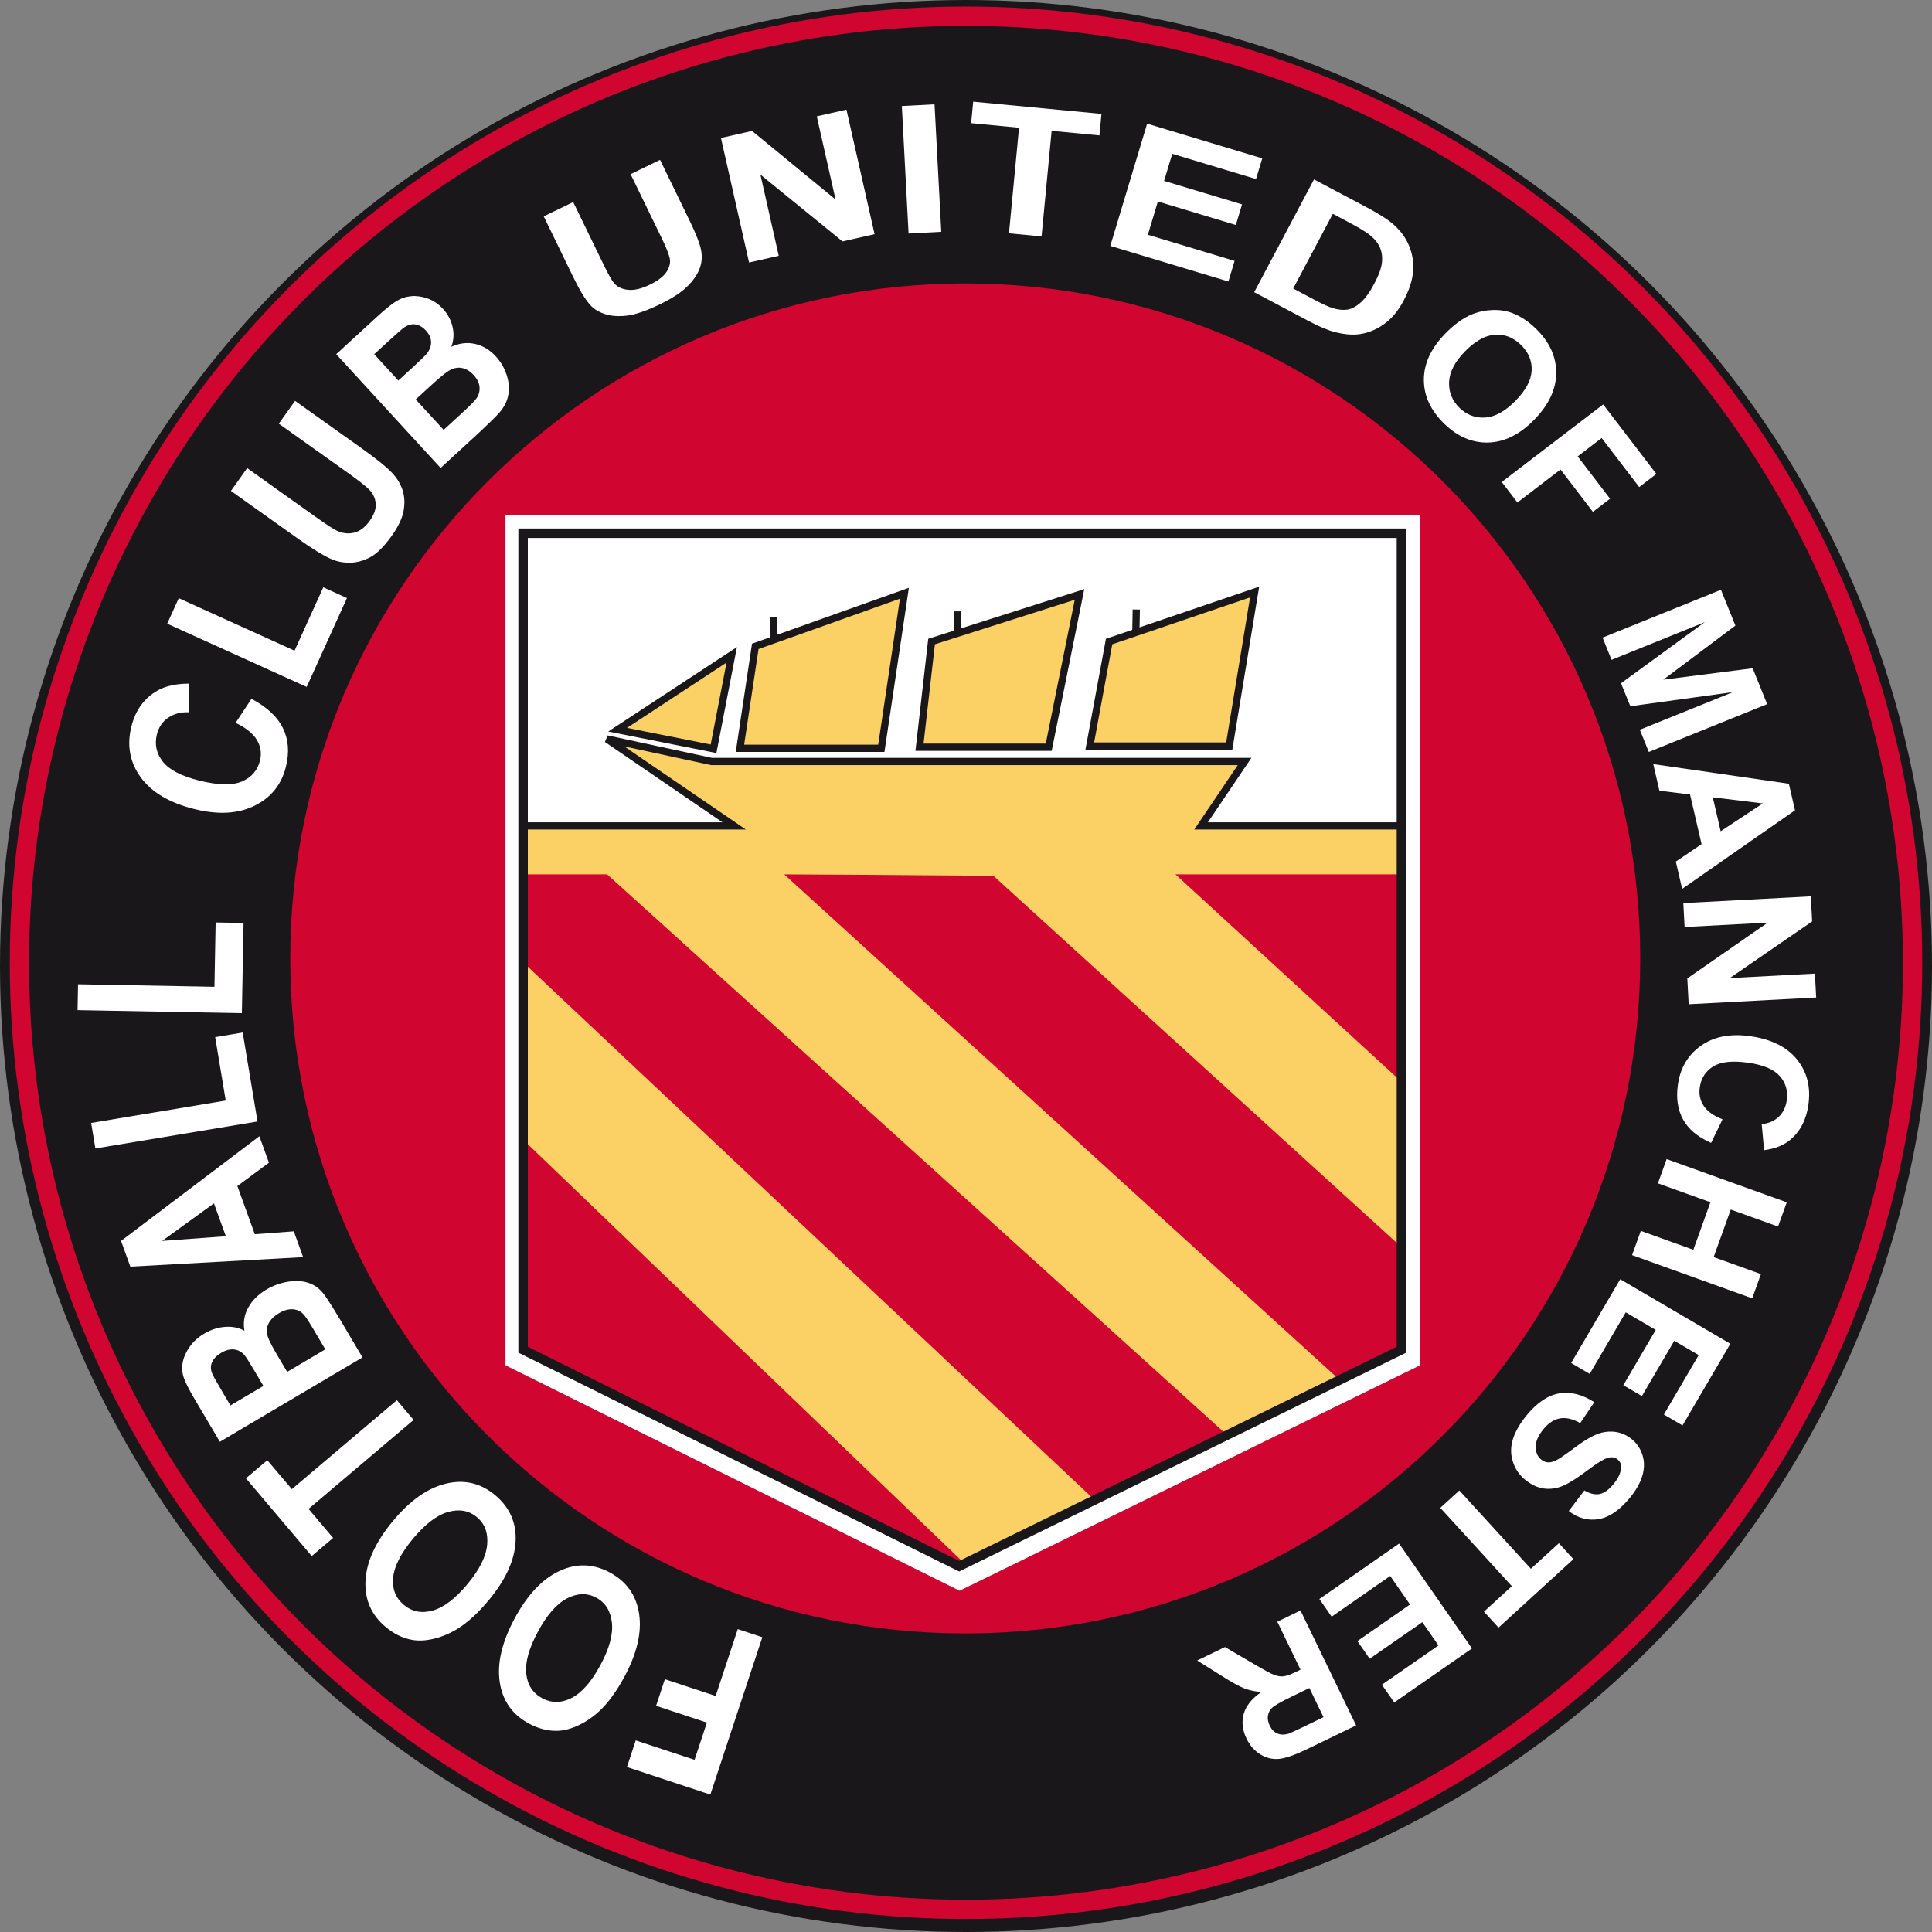
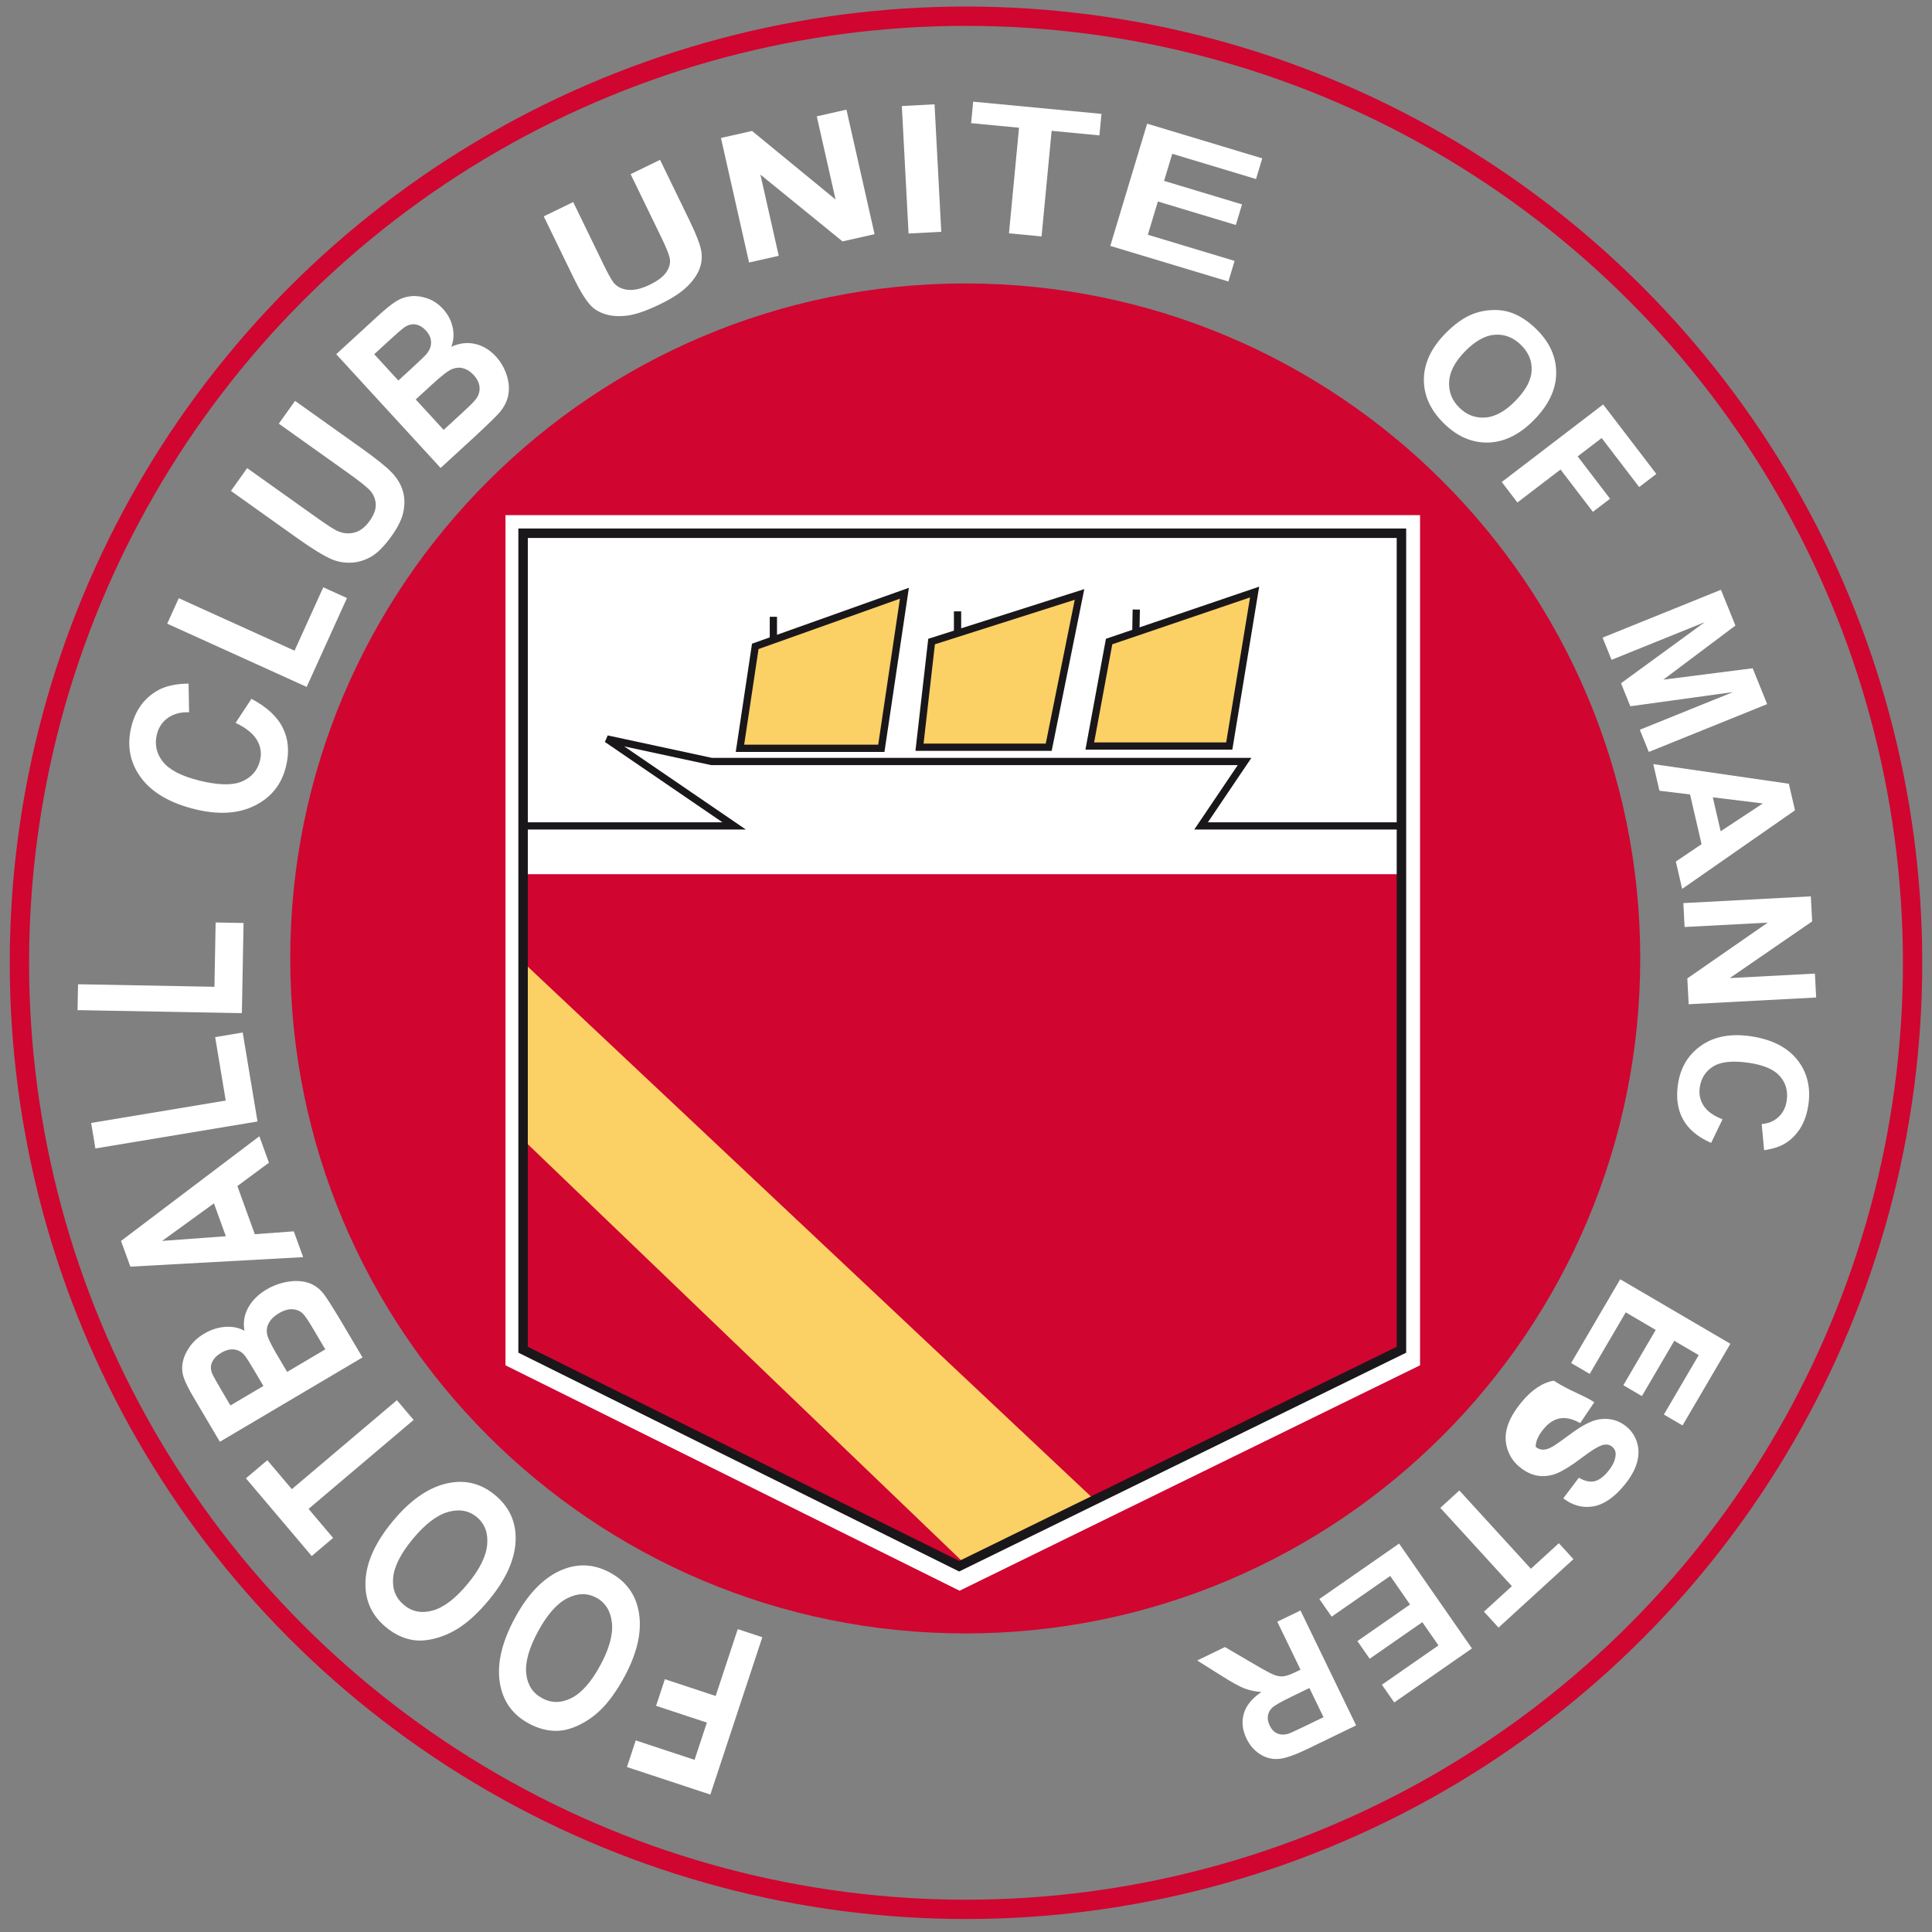
<svg xmlns="http://www.w3.org/2000/svg" version="1.0" x="0px" y="0px" width="519.95px" height="519.949px" viewBox="0 0 519.95 519.949" enable-background="new 0 0 519.95 519.949" xml:space="preserve">
  <rect x="0" y="0" width="519.95" height="519.949" fill="#808080" stroke="none" />
  <g id="Ebene_2">
-     <circle fill="#1A171B" cx="259.975" cy="259.975" r="259.975" />
-   </g>
+     </g>
  <g id="Ebene_3">
    <circle fill="none" stroke="#D00530" stroke-width="5.199" cx="259.975" cy="259.108" r="254.75" />
  </g>
  <g id="Ebene_4">
    <path fill="#D00530" d="M441.431,257.942c0,100.33-81.331,181.656-181.657,181.656c-100.328,0-181.66-81.326-181.66-181.656   c0-100.327,81.332-181.659,181.66-181.659C360.1,76.283,441.431,157.615,441.431,257.942z" />
  </g>
  <g id="Ebene_5">
    <polygon fill="#FFFFFF" points="136.042,138.64 136.042,367.44 258.242,428.106 382.174,367.44 382.174,138.64  " />
  </g>
  <g id="Ebene_6">
    <polygon fill="#D00530" points="140.776,235.273 377.163,235.273 377.163,363.246 258.138,421.51 140.776,362.362  " />
-     <polygon fill="#FBD065" points="140.776,222.273 197.575,222.273 163.342,198.873 191.509,204.94 334.943,204.94 323.243,222.273    377.163,222.273 377.163,235.273 316.306,235.273 377.163,291.124 377.163,335.644 267.343,235.706 211.009,235.273    360.54,371.384 330.244,386.212 163.342,235.273 140.776,235.273  " />
    <polygon fill="#FBD065" points="141.463,259.606 293.808,402.937 258.825,420.06 141.463,307.381  " />
    <polygon fill="none" stroke="#1A171B" stroke-width="2.548" points="140.776,143.505 140.776,363.246 258.138,421.51    377.163,363.246 377.163,143.505  " />
    <polyline fill="none" stroke="#1A171B" stroke-width="1.95" points="140.776,222.273 197.575,222.273 163.342,198.873    191.509,204.94 334.943,204.94 323.243,222.273 377.163,222.273  " />
  </g>
  <g id="Ebene_7">
    <line fill="none" stroke="#1A171B" stroke-width="1.95" x1="208.137" y1="165.994" x2="208.137" y2="173.469" />
    <line fill="none" stroke="#1A171B" stroke-width="1.95" x1="257.7" y1="164.531" x2="257.7" y2="172.006" />
-     <polygon fill="#FBD065" stroke="#1A171B" stroke-width="1.95" points="166.212,196.381 196.925,176.231 192.031,201.515  " />
    <polygon fill="#FBD065" stroke="#1A171B" stroke-width="1.95" points="203.262,173.956 199.14,201.386 237.188,201.389    243.4,159.656  " />
    <polygon fill="#FBD065" stroke="#1A171B" stroke-width="1.95" points="250.712,172.656 247.462,201.094 282.237,201.094    290.525,159.981  " />
    <polygon fill="#FBD065" stroke="#1A171B" stroke-width="1.95" points="298.487,172.656 293.288,200.769 330.825,200.769    337.65,159.331  " />
    <line fill="none" stroke="#1A171B" stroke-width="1.95" x1="305.799" y1="164.043" x2="305.685" y2="170.207" />
  </g>
  <g id="Ebene_9">
    <g>
      <path fill="#FFFFFF" d="M146.336,58.228l7.927-3.851l8.13,16.739c1.291,2.656,2.225,4.331,2.804,5.022    c0.953,1.101,2.254,1.724,3.903,1.869c1.648,0.146,3.58-0.318,5.793-1.394c2.25-1.093,3.77-2.278,4.561-3.558    c0.791-1.278,1.046-2.501,0.767-3.668c-0.28-1.167-1.014-2.973-2.202-5.418l-8.305-17.098l7.927-3.85l7.885,16.233    c1.802,3.71,2.861,6.436,3.177,8.176s0.154,3.417-0.486,5.03c-0.64,1.613-1.771,3.201-3.396,4.763    c-1.625,1.562-3.99,3.097-7.096,4.606c-3.749,1.821-6.758,2.861-9.026,3.121c-2.269,0.259-4.229,0.118-5.883-0.425    s-2.95-1.325-3.887-2.347c-1.378-1.519-2.907-4.008-4.586-7.465L146.336,58.228z" />
      <path fill="#FFFFFF" d="M201.593,70.645l-7.566-33.516l8.364-1.888l22.478,18.449l-5.053-22.382l7.986-1.803l7.566,33.516    l-8.625,1.947l-22.097-17.982l4.934,21.856L201.593,70.645z" />
      <path fill="#FFFFFF" d="M244.519,62.847l-1.811-34.312l8.8-0.464l1.811,34.312L244.519,62.847z" />
      <path fill="#FFFFFF" d="M271.538,62.792l2.71-28.418l-12.893-1.229l0.552-5.787l34.527,3.292l-0.552,5.786l-12.862-1.226    l-2.71,28.418L271.538,62.792z" />
      <path fill="#FFFFFF" d="M298.808,66.179l9.916-32.897l30.984,9.339l-1.677,5.565l-22.548-6.796l-2.198,7.293l20.979,6.323    l-1.67,5.543l-20.98-6.324l-2.698,8.954l23.346,7.037l-1.671,5.543L298.808,66.179z" />
-       <path fill="#FFFFFF" d="M353.631,48.279l14.231,7.542c3.209,1.701,5.553,3.191,7.032,4.47c1.983,1.724,3.428,3.683,4.331,5.877    c0.904,2.194,1.263,4.484,1.076,6.87c-0.187,2.386-1.033,5.001-2.54,7.845c-1.324,2.499-2.86,4.444-4.608,5.834    c-2.136,1.698-4.46,2.756-6.973,3.174c-1.899,0.32-4.151,0.161-6.756-0.477c-1.945-0.483-4.356-1.486-7.232-3.011l-14.651-7.766    L353.631,48.279z M358.696,57.542l-10.657,20.108l5.813,3.081c2.174,1.153,3.795,1.888,4.862,2.206    c1.395,0.42,2.665,0.555,3.813,0.403c1.146-0.152,2.345-0.769,3.591-1.85c1.247-1.081,2.492-2.794,3.736-5.142    s1.936-4.288,2.076-5.823c0.14-1.535-0.078-2.906-0.651-4.112c-0.574-1.206-1.522-2.319-2.847-3.339    c-0.985-0.77-3.064-1.996-6.238-3.678L358.696,57.542z" />
    </g>
    <g>
      <path fill="#FFFFFF" d="M63.408,194.539l4.262-6.467c4.132,2.179,6.953,4.797,8.462,7.854c1.51,3.058,1.782,6.529,0.818,10.415    c-1.193,4.808-4.002,8.306-8.429,10.493s-9.813,2.494-16.159,0.92c-6.713-1.666-11.54-4.515-14.482-8.548    s-3.784-8.585-2.525-13.657c1.099-4.429,3.449-7.665,7.052-9.708c2.132-1.218,4.915-1.839,8.347-1.862l0.13,7.714    c-2.197-0.09-4.069,0.394-5.616,1.451c-1.548,1.058-2.563,2.559-3.044,4.501c-0.666,2.684-0.133,5.128,1.598,7.331    c1.731,2.204,5,3.901,9.804,5.093c5.099,1.265,8.935,1.343,11.507,0.233c2.573-1.109,4.186-2.981,4.839-5.616    c0.482-1.942,0.209-3.784-0.819-5.525C68.125,197.422,66.21,195.881,63.408,194.539z" />
      <path fill="#FFFFFF" d="M82.534,184.866L45,167.847l3.11-6.86l31.158,14.128l7.734-17.057l6.376,2.891L82.534,184.866z" />
      <path fill="#FFFFFF" d="M62.15,132.116l4.369-6.135l18.332,13.055c2.909,2.072,4.849,3.339,5.819,3.801    c1.572,0.724,3.13,0.891,4.672,0.5c1.542-0.39,2.923-1.442,4.144-3.156c1.24-1.741,1.778-3.335,1.615-4.785    c-0.163-1.449-0.758-2.674-1.784-3.676c-1.026-1.001-2.878-2.456-5.557-4.363l-18.725-13.334l4.369-6.135l17.778,12.66    c4.063,2.894,6.816,5.104,8.258,6.63c1.441,1.527,2.422,3.146,2.941,4.86c0.52,1.713,0.591,3.56,0.213,5.54    c-0.378,1.98-1.423,4.172-3.135,6.577c-2.066,2.901-4.007,4.836-5.821,5.804c-1.814,0.968-3.627,1.462-5.44,1.483    s-3.472-0.296-4.977-0.952c-2.225-0.98-5.23-2.819-9.017-5.516L62.15,132.116z" />
      <path fill="#FFFFFF" d="M90.486,95.325l10.986-10.082c2.175-1.996,3.89-3.383,5.143-4.162c1.254-0.779,2.597-1.235,4.028-1.369    s2.917,0.074,4.457,0.623c1.54,0.549,2.917,1.485,4.13,2.808c1.316,1.434,2.176,3.068,2.582,4.902s0.289,3.595-0.35,5.283    c2.173-0.994,4.31-1.249,6.411-0.767c2.101,0.483,3.962,1.609,5.585,3.377c1.278,1.392,2.229,3.013,2.855,4.862    s0.797,3.629,0.513,5.338c-0.284,1.71-1.081,3.333-2.39,4.867c-0.823,0.96-2.99,3.077-6.501,6.351l-9.355,8.585L90.486,95.325z     M100.711,95.329l6.496,7.08l3.637-3.337c2.163-1.984,3.475-3.252,3.936-3.804c0.834-0.997,1.246-2.047,1.234-3.152    c-0.012-1.104-0.472-2.151-1.379-3.139c-0.869-0.947-1.809-1.501-2.821-1.663c-1.012-0.162-2.038,0.119-3.077,0.843    c-0.614,0.435-2.227,1.851-4.839,4.248L100.711,95.329z M111.884,107.504l7.512,8.187l5.137-4.714c2-1.835,3.211-3.062,3.633-3.68    c0.672-0.924,0.97-1.948,0.895-3.071c-0.076-1.124-0.611-2.228-1.608-3.314c-0.843-0.919-1.759-1.515-2.747-1.789    c-0.987-0.273-1.994-0.209-3.018,0.192c-1.024,0.402-2.799,1.761-5.324,4.078L111.884,107.504z" />
    </g>
    <g>
      <path fill="#FFFFFF" d="M205.161,440.62l-13.988,42.345l-22.448-7.415l2.366-7.163l15.836,5.231l3.311-10.023l-13.67-4.516    l2.367-7.163l13.67,4.516l5.944-17.995L205.161,440.62z" />
      <path fill="#FFFFFF" d="M168.076,451.202c-2.153,4-4.422,7.108-6.808,9.325c-1.767,1.628-3.675,2.916-5.726,3.862    c-2.049,0.946-3.992,1.421-5.828,1.424c-2.449,0.017-4.91-0.639-7.382-1.97c-4.474-2.408-7.088-6.129-7.843-11.164    c-0.754-5.035,0.589-10.75,4.03-17.143c3.412-6.34,7.414-10.583,12.006-12.729c4.593-2.146,9.119-2.019,13.579,0.382    c4.516,2.43,7.148,6.144,7.896,11.141S171.44,444.952,168.076,451.202z M161.614,448.07c2.393-4.447,3.414-8.245,3.06-11.395    c-0.353-3.149-1.751-5.382-4.196-6.697s-5.063-1.257-7.855,0.177s-5.415,4.427-7.866,8.98c-2.422,4.5-3.465,8.269-3.131,11.304    c0.334,3.036,1.765,5.233,4.292,6.594c2.527,1.36,5.167,1.336,7.92-0.073C156.591,455.552,159.183,452.588,161.614,448.07z" />
      <path fill="#FFFFFF" d="M131.584,430.589c-2.899,3.497-5.737,6.097-8.513,7.8c-2.053,1.248-4.178,2.134-6.375,2.658    c-2.196,0.523-4.194,0.605-5.994,0.246c-2.405-0.466-4.688-1.594-6.849-3.386c-3.912-3.243-5.741-7.407-5.487-12.492    c0.253-5.084,2.697-10.422,7.331-16.011c4.595-5.543,9.355-8.913,14.28-10.112c4.925-1.198,9.338-0.181,13.237,3.052    c3.948,3.272,5.796,7.433,5.544,12.479C138.506,419.869,136.115,425.124,131.584,430.589z M125.867,426.244    c3.223-3.888,4.972-7.41,5.247-10.567c0.275-3.157-0.656-5.621-2.793-7.393c-2.137-1.771-4.715-2.23-7.736-1.376    s-6.181,3.272-9.482,7.254c-3.261,3.935-5.027,7.423-5.298,10.465c-0.271,3.041,0.698,5.479,2.908,7.31    c2.209,1.832,4.803,2.328,7.779,1.49C119.467,432.588,122.592,430.194,125.867,426.244z" />
      <path fill="#FFFFFF" d="M111.316,382.142l-28.278,23.941l6.612,7.81l-5.757,4.875l-17.708-20.916l5.757-4.874l6.597,7.791    l28.278-23.941L111.316,382.142z" />
      <path fill="#FFFFFF" d="M59.169,388.014l-7.016-11.865c-1.389-2.349-2.298-4.176-2.727-5.479s-0.512-2.648-0.248-4.034    c0.265-1.387,0.885-2.777,1.861-4.175s2.294-2.586,3.952-3.566c1.798-1.063,3.669-1.664,5.613-1.803    c1.945-0.139,3.671,0.212,5.18,1.051c-0.389-2.212-0.05-4.289,1.016-6.23c1.066-1.942,2.708-3.569,4.925-4.88    c1.746-1.032,3.629-1.723,5.649-2.07c2.021-0.348,3.846-0.27,5.475,0.234c1.629,0.503,3.028,1.484,4.196,2.942    c0.731,0.917,2.243,3.275,4.536,7.074l5.975,10.104L59.169,388.014z M62.014,378.243l8.876-5.249l-2.323-3.929    c-1.38-2.335-2.282-3.761-2.705-4.275c-0.763-0.934-1.699-1.469-2.805-1.607c-1.106-0.138-2.279,0.159-3.519,0.893    c-1.187,0.701-2.001,1.524-2.444,2.47s-0.447,1.964-0.014,3.055c0.264,0.646,1.23,2.38,2.898,5.201L62.014,378.243z     M77.28,369.216l10.265-6.069l-3.28-5.548c-1.277-2.159-2.166-3.483-2.667-3.971c-0.736-0.768-1.676-1.191-2.819-1.271    c-1.143-0.08-2.395,0.282-3.757,1.088c-1.152,0.681-2.002,1.475-2.55,2.382c-0.547,0.906-0.763,1.877-0.646,2.91    c0.116,1.033,0.98,2.914,2.593,5.641L77.28,369.216z" />
      <path fill="#FFFFFF" d="M69.799,305.793l2.58,7.121l-8.499,6.281l4.694,12.961l10.494-0.774l2.516,6.945l-46.504,2.559    l-2.507-6.923L69.799,305.793z M57.577,323.855l-13.941,10.104l17.146-1.257L57.577,323.855z" />
      <path fill="#FFFFFF" d="M69.303,301.821l-43.631,7.261l-1.143-6.869l36.219-6.026l-2.842-17.078l7.412-1.233L69.303,301.821z" />
      <path fill="#FFFFFF" d="M65.095,272.669l-44.223-0.819l0.129-6.962l36.711,0.68l0.32-17.31l7.513,0.139L65.095,272.669z" />
    </g>
    <g>
      <path fill="#FFFFFF" d="M388.955,89.779c2.444-2.505,4.87-4.243,7.278-5.212c1.78-0.707,3.641-1.086,5.579-1.138    s3.719,0.244,5.34,0.887c2.165,0.846,4.248,2.246,6.251,4.199c3.624,3.535,5.427,7.488,5.409,11.858s-1.979,8.558-5.886,12.562    c-3.873,3.971-7.983,6.024-12.329,6.161c-4.347,0.137-8.326-1.557-11.938-5.081c-3.657-3.568-5.478-7.521-5.459-11.857    C383.217,97.82,385.136,93.694,388.955,89.779z M394.236,94.603c-2.717,2.785-4.134,5.523-4.249,8.215    c-0.116,2.692,0.816,5.004,2.796,6.935s4.3,2.803,6.96,2.615c2.661-0.188,5.383-1.708,8.165-4.56    c2.749-2.818,4.182-5.524,4.3-8.116c0.116-2.593-0.849-4.887-2.896-6.884c-2.047-1.997-4.381-2.904-7.003-2.723    S396.996,91.773,394.236,94.603z" />
      <path fill="#FFFFFF" d="M404.16,129.722l27.289-20.878l14.313,18.708l-4.616,3.532l-10.098-13.198l-6.459,4.942l8.716,11.392    l-4.616,3.532l-8.716-11.392l-11.597,8.873L404.16,129.722z" />
    </g>
    <g>
      <path fill="#FFFFFF" d="M431.295,171.603l31.855-12.877l3.891,9.626l-19.393,14.563l24.04-3.069l3.899,9.648l-31.855,12.877    l-2.415-5.976l25.075-10.136l-27.631,3.813l-2.504-6.193l22.528-16.438l-25.075,10.137L431.295,171.603z" />
      <path fill="#FFFFFF" d="M452.709,239.223l-1.702-7.352l6.927-4.684l-3.098-13.38l-8.243-1.002l-1.66-7.17l36.492,5.288    l1.655,7.147L452.709,239.223z M463.072,223.713l11.354-7.489l-13.468-1.645L463.072,223.713z" />
      <path fill="#FFFFFF" d="M453.028,243.046l34.312-1.813l0.356,6.741l-22.171,15.254l22.913-1.211l0.34,6.436l-34.312,1.813    l-0.367-6.951l21.645-15.014l-22.375,1.182L453.028,243.046z" />
      <path fill="#FFFFFF" d="M463.576,301.229l-3.071,6.354c-3.564-1.555-6.076-3.65-7.536-6.283c-1.459-2.635-1.926-5.775-1.399-9.426    c0.651-4.516,2.729-8.006,6.234-10.467c3.504-2.463,7.932-3.309,13.283-2.537c5.66,0.816,9.845,2.912,12.556,6.287    c2.71,3.373,3.722,7.443,3.034,12.205c-0.6,4.16-2.316,7.363-5.15,9.605c-1.677,1.338-3.932,2.195-6.765,2.578l-0.644-7.031    c1.82-0.148,3.333-0.787,4.538-1.916s1.938-2.605,2.202-4.43c0.363-2.521-0.246-4.697-1.829-6.527s-4.401-3.039-8.453-3.623    c-4.299-0.619-7.473-0.287-9.521,0.996s-3.25,3.162-3.606,5.637c-0.264,1.824,0.09,3.477,1.061,4.959    C459.479,299.092,461.167,300.299,463.576,301.229z" />
-       <path fill="#FFFFFF" d="M448.533,311.941l32.331,11.629l-2.349,6.527l-12.725-4.576l-4.602,12.791l12.726,4.576l-2.349,6.529    l-32.331-11.631l2.349-6.527l14.136,5.086l4.602-12.793l-14.137-5.084L448.533,311.941z" />
      <path fill="#FFFFFF" d="M436.038,344.279l29.648,17.363l-12.876,21.984l-5.016-2.938l9.369-15.998l-6.572-3.85l-8.718,14.885    l-4.995-2.926l8.718-14.885l-8.069-4.725l-9.701,16.563l-4.995-2.926L436.038,344.279z" />
-       <path fill="#FFFFFF" d="M429.065,377.371l-3.794,5.623c-2.005-1.131-3.813-1.555-5.423-1.275    c-1.611,0.281-3.088,1.234-4.432,2.861c-1.423,1.723-2.131,3.32-2.124,4.797c0.008,1.475,0.499,2.615,1.475,3.422    c0.626,0.518,1.311,0.773,2.054,0.77c0.744-0.004,1.656-0.328,2.737-0.975c0.734-0.447,2.3-1.557,4.695-3.328    c3.079-2.279,5.614-3.568,7.605-3.869c2.801-0.422,5.25,0.232,7.346,1.965c1.349,1.115,2.295,2.539,2.837,4.275    c0.543,1.734,0.526,3.576-0.049,5.523c-0.575,1.945-1.703,3.938-3.386,5.973c-2.747,3.324-5.543,5.225-8.389,5.701    c-2.847,0.477-5.521-0.248-8.023-2.176l4.185-5.541c1.55,0.895,2.935,1.213,4.152,0.953c1.219-0.26,2.449-1.143,3.693-2.648    c1.284-1.555,1.971-3.035,2.059-4.441c0.058-0.904-0.256-1.641-0.942-2.207c-0.627-0.518-1.382-0.695-2.266-0.533    c-1.123,0.205-3.066,1.355-5.831,3.451c-2.764,2.094-4.989,3.492-6.676,4.197c-1.687,0.703-3.391,0.938-5.11,0.703    c-1.721-0.236-3.418-1.047-5.093-2.43c-1.518-1.254-2.59-2.85-3.219-4.789c-0.628-1.938-0.628-3.943,0.002-6.018    s1.895-4.262,3.796-6.563c2.767-3.348,5.665-5.281,8.696-5.797C422.671,374.48,425.813,375.273,429.065,377.371z" />
+       <path fill="#FFFFFF" d="M429.065,377.371l-3.794,5.623c-2.005-1.131-3.813-1.555-5.423-1.275    c-1.611,0.281-3.088,1.234-4.432,2.861c-1.423,1.723-2.131,3.32-2.124,4.797c0.626,0.518,1.311,0.773,2.054,0.77c0.744-0.004,1.656-0.328,2.737-0.975c0.734-0.447,2.3-1.557,4.695-3.328    c3.079-2.279,5.614-3.568,7.605-3.869c2.801-0.422,5.25,0.232,7.346,1.965c1.349,1.115,2.295,2.539,2.837,4.275    c0.543,1.734,0.526,3.576-0.049,5.523c-0.575,1.945-1.703,3.938-3.386,5.973c-2.747,3.324-5.543,5.225-8.389,5.701    c-2.847,0.477-5.521-0.248-8.023-2.176l4.185-5.541c1.55,0.895,2.935,1.213,4.152,0.953c1.219-0.26,2.449-1.143,3.693-2.648    c1.284-1.555,1.971-3.035,2.059-4.441c0.058-0.904-0.256-1.641-0.942-2.207c-0.627-0.518-1.382-0.695-2.266-0.533    c-1.123,0.205-3.066,1.355-5.831,3.451c-2.764,2.094-4.989,3.492-6.676,4.197c-1.687,0.703-3.391,0.938-5.11,0.703    c-1.721-0.236-3.418-1.047-5.093-2.43c-1.518-1.254-2.59-2.85-3.219-4.789c-0.628-1.938-0.628-3.943,0.002-6.018    s1.895-4.262,3.796-6.563c2.767-3.348,5.665-5.281,8.696-5.797C422.671,374.48,425.813,375.273,429.065,377.371z" />
      <path fill="#FFFFFF" d="M392.744,401.121L412,422.195l7.526-6.879l3.921,4.291l-20.156,18.42l-3.921-4.291l7.509-6.861    l-19.257-21.074L392.744,401.121z" />
      <path fill="#FFFFFF" d="M376.533,415.42l19.608,28.215l-20.92,14.539l-3.317-4.773l15.224-10.58l-4.347-6.254l-14.165,9.844    l-3.305-4.754l14.165-9.844l-5.337-7.68l-15.762,10.955l-3.304-4.754L376.533,415.42z" />
      <path fill="#FFFFFF" d="M349.995,433.422l14.972,30.926l-13.143,6.361c-3.305,1.6-5.841,2.484-7.607,2.654    s-3.443-0.238-5.031-1.223s-2.824-2.391-3.709-4.219c-1.124-2.32-1.369-4.566-0.737-6.738c0.633-2.174,2.211-4.113,4.734-5.82    c-1.731-0.135-3.265-0.461-4.601-0.977c-1.335-0.518-3.33-1.617-5.984-3.301l-6.697-4.205l7.468-3.615l7.772,4.545    c2.768,1.629,4.598,2.613,5.491,2.953s1.728,0.465,2.501,0.377s1.877-0.479,3.312-1.174l1.266-0.613l-6.25-12.91L349.995,433.422z     M352.39,454.291l-4.62,2.236c-2.995,1.451-4.804,2.482-5.427,3.096c-0.623,0.615-0.996,1.334-1.118,2.156s0.041,1.699,0.49,2.627    c0.504,1.041,1.188,1.746,2.054,2.117c0.866,0.371,1.846,0.396,2.939,0.074c0.541-0.174,2.076-0.875,4.608-2.1l4.873-2.359    L352.39,454.291z" />
    </g>
  </g>
</svg>